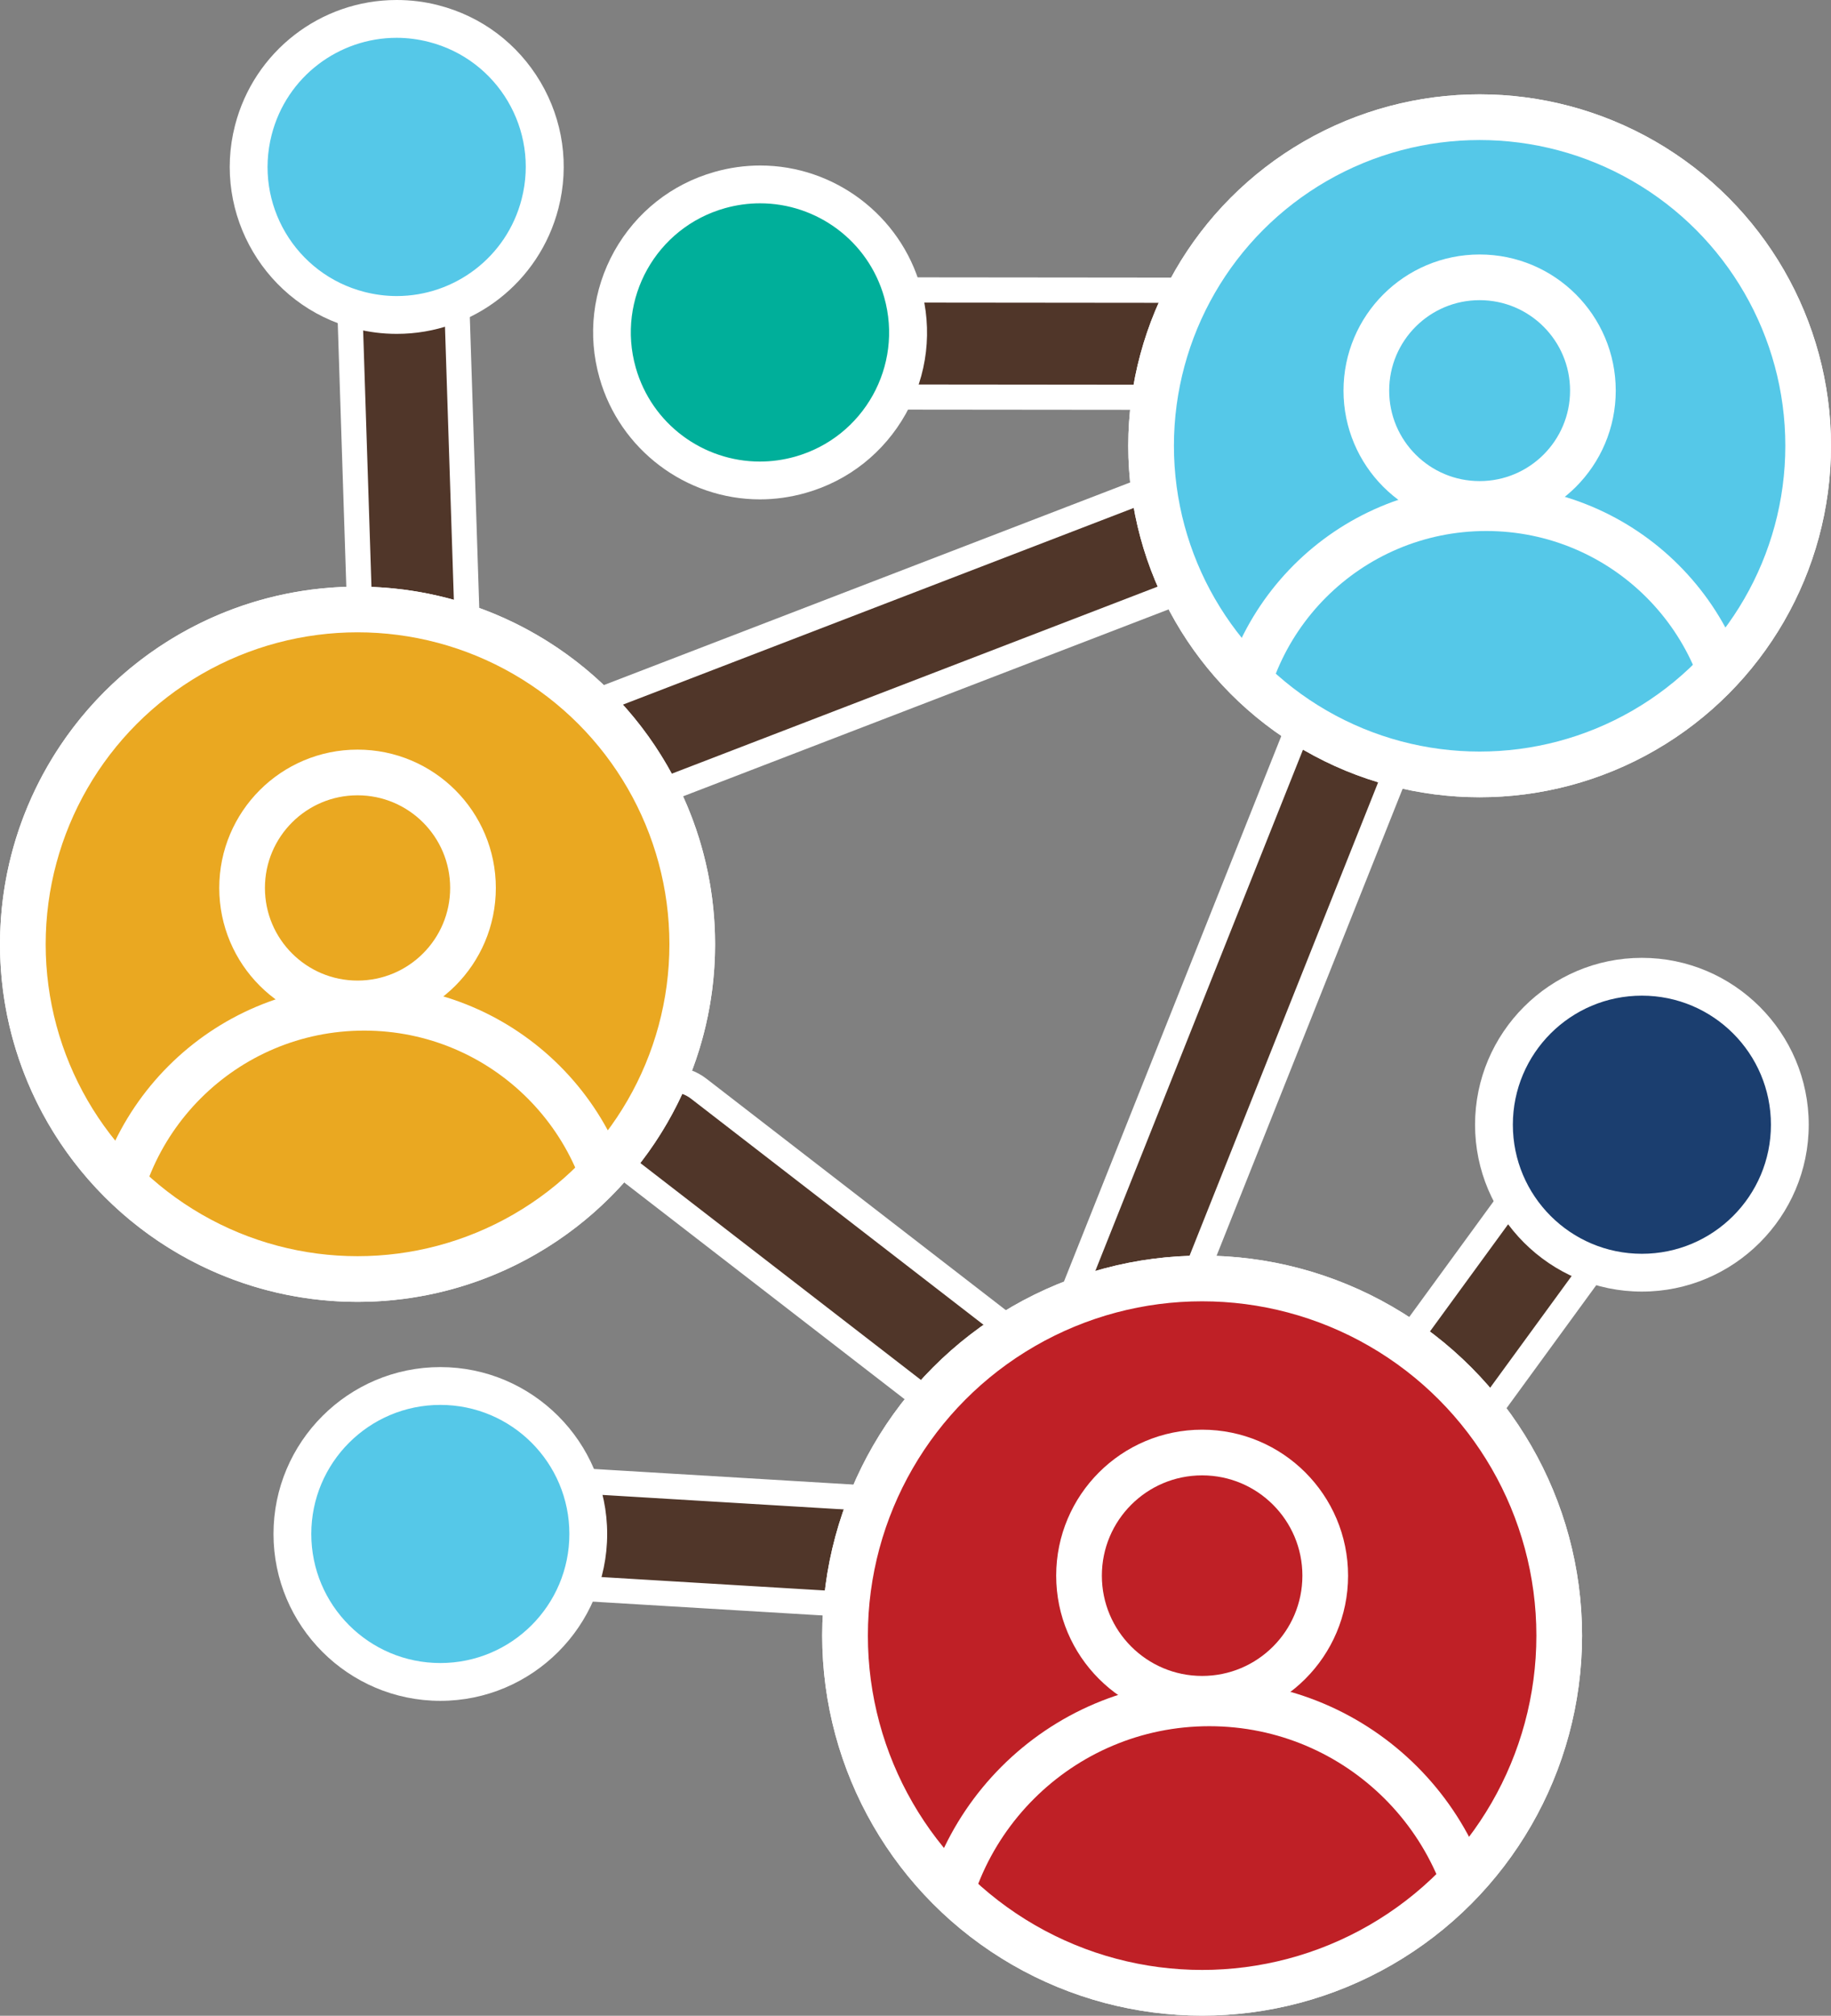
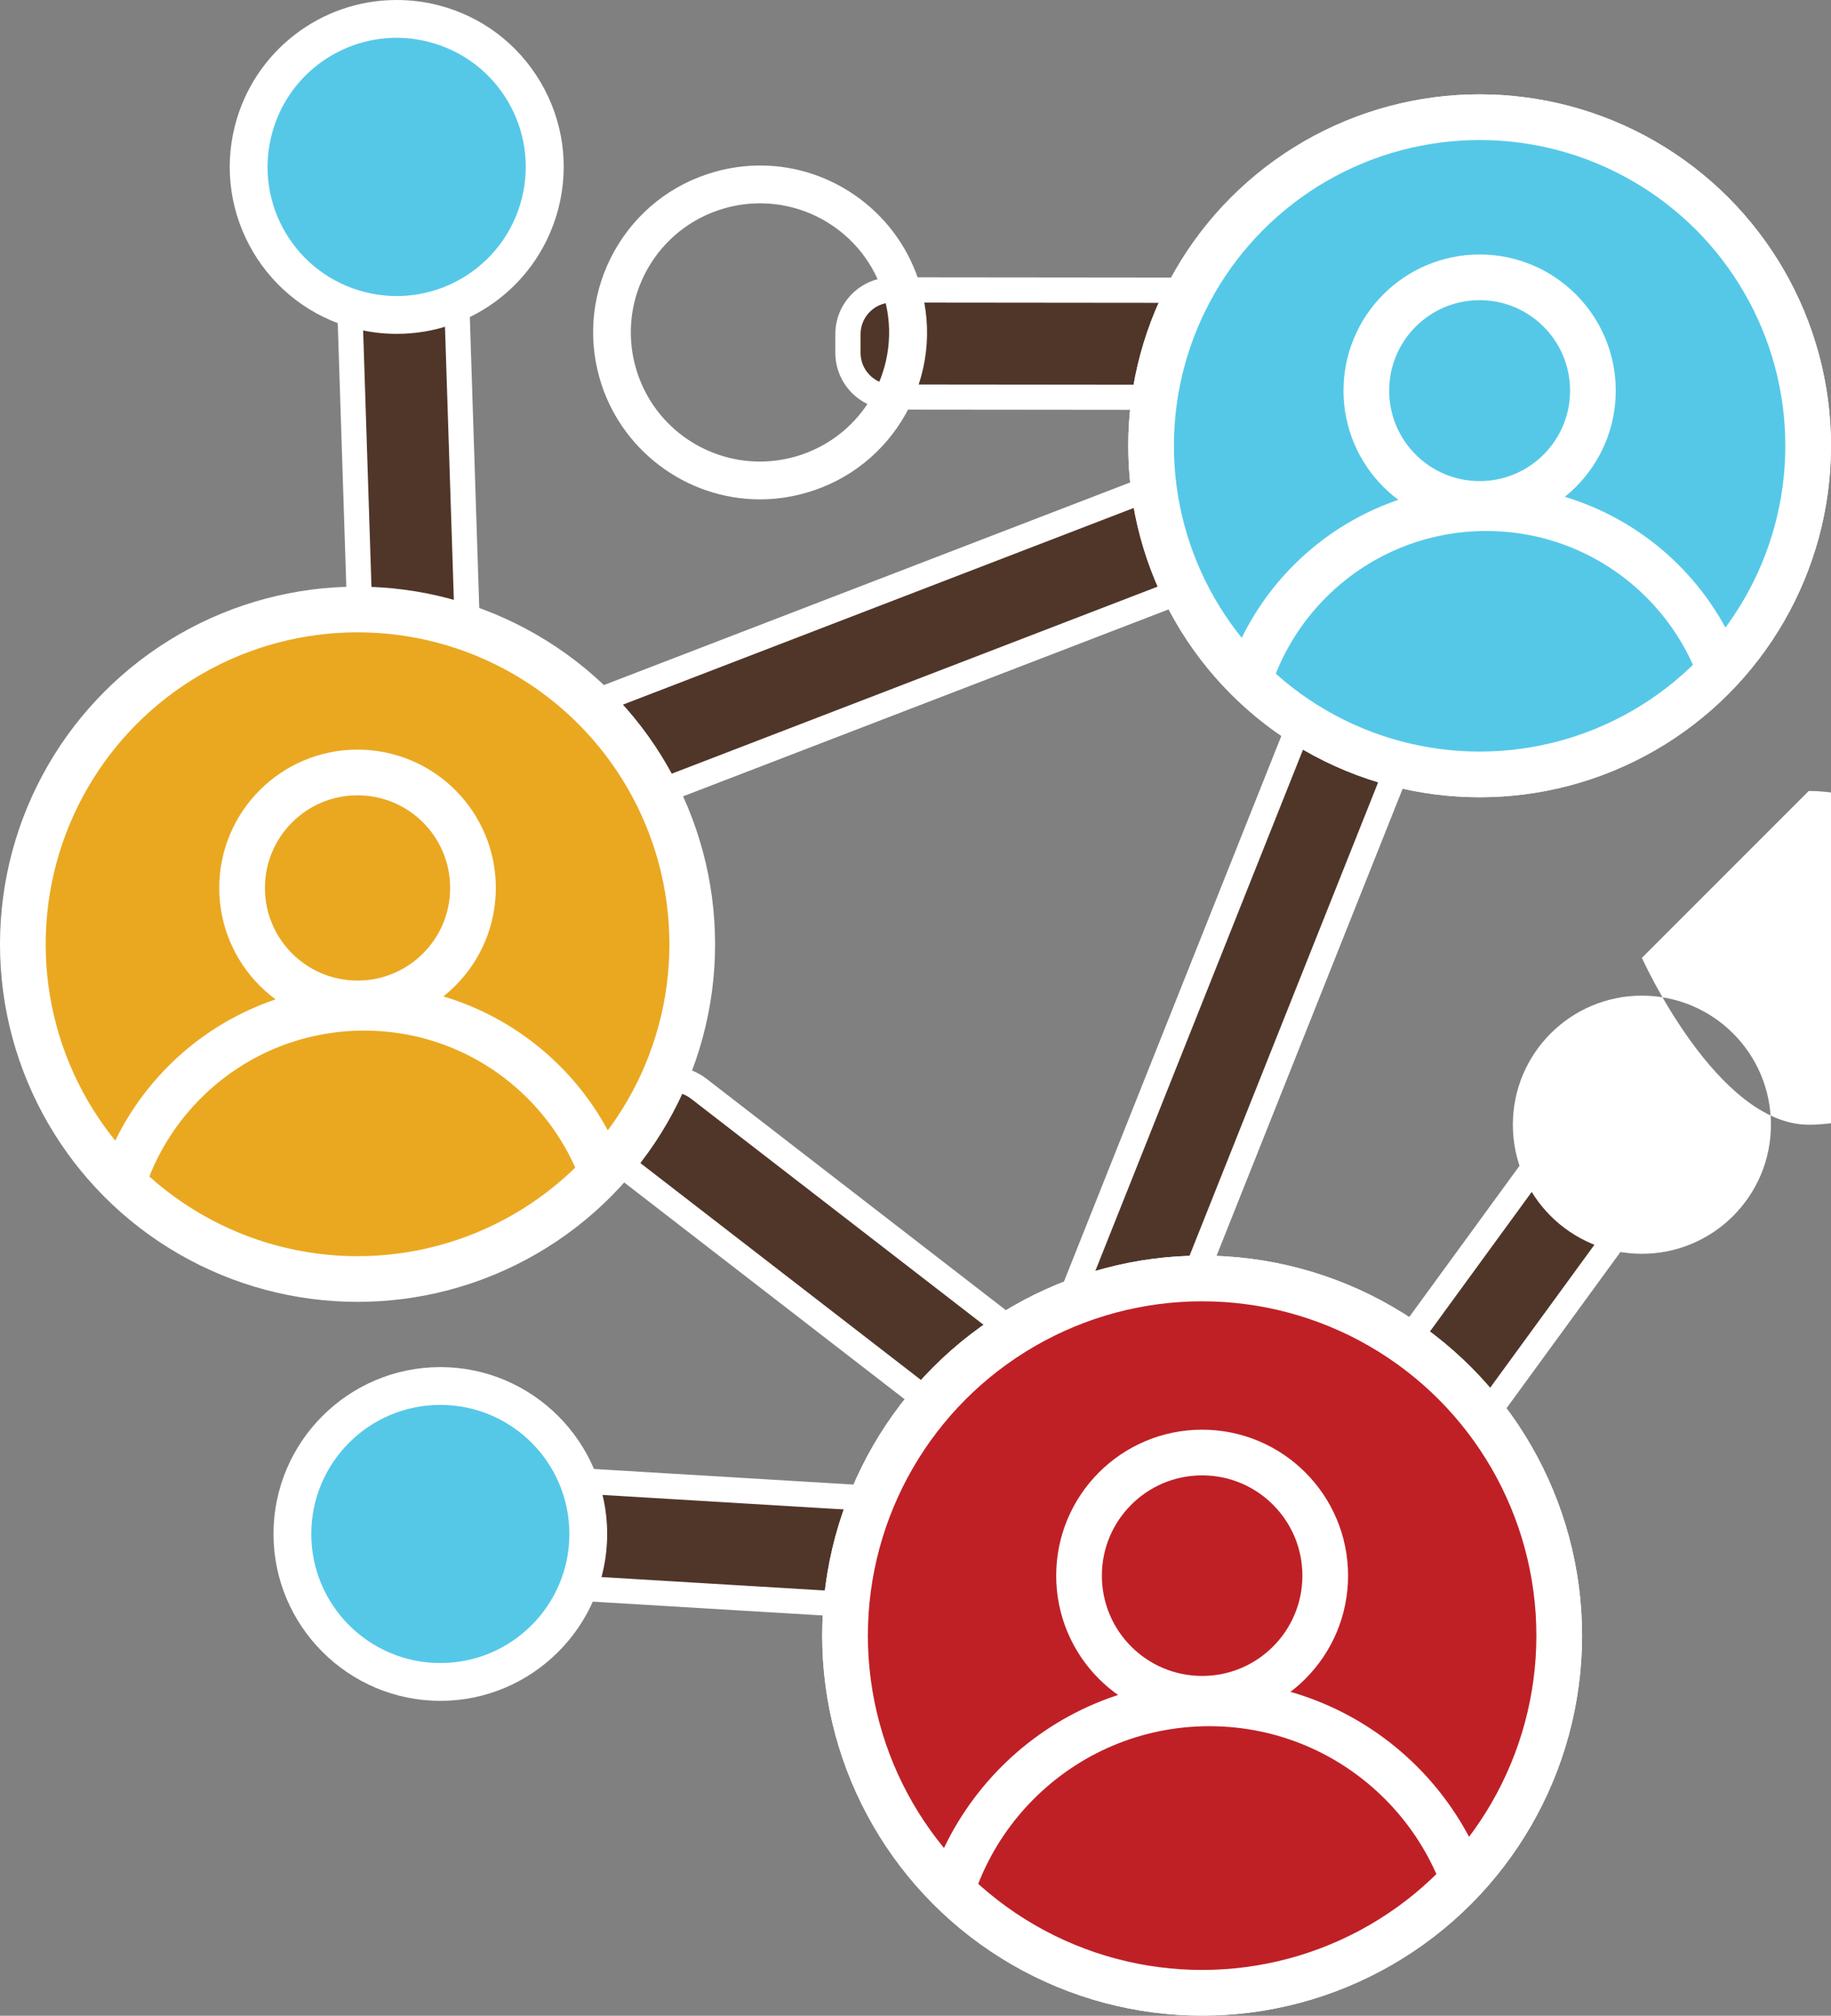
<svg xmlns="http://www.w3.org/2000/svg" id="Layer_2" viewBox="0 0 160.34 176.48">
  <rect x="0" y="0" width="160.34" height="176.48" fill="#808080" stroke="none" />
  <defs>
    <style>.cls-1,.cls-2{fill:#eaa821;}.cls-1,.cls-3,.cls-4,.cls-5{stroke:#fff;stroke-linecap:round;stroke-miterlimit:10;stroke-width:4px;}.cls-6{fill:#503629;}.cls-7,.cls-3{fill:#55c8e8;}.cls-8{clip-path:url(#clippath-1);}.cls-9{clip-path:url(#clippath-2);}.cls-10{fill:#fff;}.cls-11,.cls-5{fill:#bf2026;}.cls-4{fill:none;}.cls-12{fill:#1b3e6f;}.cls-13{clip-path:url(#clippath);}.cls-14{fill:#00af9a;}</style>
    <clipPath id="clippath">
      <circle class="cls-5" cx="105.27" cy="143.2" r="31.27" />
    </clipPath>
    <clipPath id="clippath-1">
      <circle class="cls-3" cx="129.57" cy="39.03" r="28.77" />
    </clipPath>
    <clipPath id="clippath-2">
      <circle class="cls-1" cx="31.31" cy="82.67" r="29.31" />
    </clipPath>
  </defs>
  <g id="Layer_1-2">
    <path class="cls-6" d="M87,141.24l-40.6-2.44c-1.03-.06-1.98-.52-2.66-1.29s-1.03-1.77-.96-2.8l.1-1.65c.12-2.04,1.82-3.63,3.85-3.63.08,0,.16,0,.24,0l40.6,2.44c2.13.13,3.75,1.96,3.62,4.09l-.1,1.65c-.12,2.04-1.82,3.63-3.85,3.63-.08,0-.16,0-.24,0Z" />
    <path class="cls-10" d="M46.73,130.53c.06,0,.11,0,.17,0l40.6,2.44c1.52.09,2.68,1.4,2.59,2.92l-.1,1.65c-.09,1.47-1.3,2.6-2.75,2.6-.06,0-.11,0-.17,0l-40.6-2.44c-1.52-.09-2.68-1.4-2.59-2.92l.1-1.65c.09-1.47,1.3-2.6,2.75-2.6M46.73,128.32h0c-2.62,0-4.8,2.05-4.96,4.67l-.1,1.65c-.08,1.32.36,2.6,1.24,3.59.88.99,2.09,1.58,3.42,1.66l40.6,2.44c.1,0,.2,0,.3,0,2.62,0,4.8-2.05,4.96-4.67l.1-1.65c.16-2.73-1.93-5.09-4.66-5.26l-40.6-2.44c-.1,0-.2,0-.3,0h0Z" />
    <path class="cls-7" d="M38.56,147.26c-7.15,0-12.96-5.81-12.96-12.96s5.81-12.96,12.96-12.96,12.96,5.81,12.96,12.96-5.81,12.96-12.96,12.96Z" />
    <path class="cls-10" d="M38.56,123c6.24,0,11.3,5.06,11.3,11.3s-5.06,11.3-11.3,11.3-11.3-5.06-11.3-11.3,5.06-11.3,11.3-11.3M38.56,119.69c-8.06,0-14.61,6.56-14.61,14.61s6.56,14.61,14.61,14.61,14.61-6.56,14.61-14.61-6.56-14.61-14.61-14.61h0Z" />
    <path class="cls-6" d="M50.28,71.88c-1.93,0-3.69-1.21-4.38-3.01-.45-1.17-.42-2.44.09-3.59.51-1.15,1.43-2.02,2.6-2.47l73.13-28.15c.54-.21,1.11-.31,1.68-.31,1.93,0,3.69,1.21,4.38,3.01.45,1.17.42,2.44-.09,3.59-.51,1.14-1.43,2.02-2.6,2.47l-73.13,28.15c-.54.21-1.11.31-1.68.31Z" />
    <path class="cls-10" d="M123.41,35.44c1.44,0,2.8.87,3.35,2.3.71,1.85-.21,3.92-2.06,4.64l-73.13,28.15c-.42.16-.86.24-1.29.24-1.44,0-2.8-.87-3.35-2.3h0c-.71-1.85.21-3.92,2.06-4.64l73.13-28.15c.42-.16.86-.24,1.29-.24M123.41,33.24h0c-.71,0-1.41.13-2.08.39l-73.13,28.15c-2.98,1.15-4.47,4.51-3.33,7.49.86,2.22,3.03,3.71,5.41,3.71.71,0,1.41-.13,2.08-.39l73.13-28.15c2.98-1.15,4.47-4.51,3.33-7.49-.86-2.22-3.03-3.71-5.41-3.71h0Z" />
    <path class="cls-6" d="M98,120.41c-.59,0-1.18-.11-1.74-.33-2.4-.96-3.58-3.69-2.62-6.09l29-72.8c.72-1.79,2.43-2.96,4.36-2.96.59,0,1.18.11,1.74.33,1.16.46,2.08,1.35,2.57,2.5.5,1.15.51,2.43.05,3.59l-29,72.8c-.72,1.79-2.43,2.96-4.36,2.96Z" />
    <path class="cls-10" d="M127.01,39.34c.44,0,.89.08,1.33.26,1.84.73,2.74,2.82,2,4.66l-29.01,72.8c-.56,1.4-1.91,2.26-3.33,2.26-.44,0-.89-.08-1.33-.26-1.84-.73-2.74-2.82-2-4.66l29.01-72.8c.56-1.4,1.91-2.26,3.33-2.26M127.01,37.13h0c-2.39,0-4.5,1.43-5.38,3.65l-29.01,72.8c-.57,1.44-.55,3.01.06,4.43.61,1.42,1.74,2.52,3.18,3.09.69.27,1.41.41,2.14.41,2.39,0,4.5-1.43,5.38-3.65l29.01-72.8c1.18-2.97-.27-6.34-3.24-7.53-.69-.27-1.41-.41-2.14-.41h0Z" />
    <path class="cls-6" d="M115.95,140.63c-.82,0-1.61-.26-2.28-.74l-1.33-.97c-.83-.61-1.38-1.5-1.54-2.52-.16-1.02.09-2.04.7-2.88l23.97-32.86c.72-.99,1.89-1.59,3.12-1.59.82,0,1.61.26,2.28.74l1.33.97c1.72,1.25,2.1,3.68.84,5.4l-23.97,32.86c-.73.99-1.89,1.59-3.12,1.59Z" />
    <path class="cls-10" d="M138.59,100.17c.56,0,1.13.17,1.62.53l1.33.97c1.23.9,1.5,2.63.6,3.86l-23.97,32.86c-.54.74-1.38,1.13-2.23,1.13-.56,0-1.13-.17-1.62-.53l-1.33-.97c-1.23-.9-1.5-2.63-.6-3.86l23.97-32.86c.54-.74,1.38-1.13,2.23-1.13M138.59,97.96h0c-1.58,0-3.08.76-4.02,2.04l-23.97,32.86c-1.61,2.21-1.13,5.33,1.09,6.94l1.33.97c.86.62,1.87.95,2.93.95,1.58,0,3.08-.76,4.02-2.04l23.97-32.86c1.61-2.21,1.13-5.33-1.09-6.94l-1.33-.97c-.86-.62-1.87-.95-2.93-.95h0Z" />
    <path class="cls-6" d="M78.11,34.77c-2.13,0-3.86-1.74-3.86-3.87v-1.65c0-2.13,1.74-3.86,3.87-3.86l40.67.04c2.13,0,3.86,1.74,3.86,3.87v1.65c0,2.13-1.74,3.86-3.87,3.86l-40.67-.04Z" />
    <path class="cls-10" d="M78.12,26.49h0l40.67.04c1.52,0,2.76,1.24,2.76,2.76v1.65c0,1.52-1.24,2.76-2.76,2.76h0l-40.67-.04c-1.52,0-2.76-1.24-2.76-2.76v-1.65c0-1.52,1.24-2.76,2.76-2.76M78.12,24.28h0c-2.74,0-4.97,2.23-4.97,4.96v1.65c0,2.74,2.22,4.97,4.96,4.97l40.67.04c2.74,0,4.97-2.23,4.97-4.96v-1.65c0-2.74-2.22-4.97-4.96-4.97l-40.67-.04h0Z" />
    <path class="cls-6" d="M35.6,64.74c-2.1,0-3.79-1.64-3.86-3.74l-1.32-40.65c-.03-1.03.34-2.01,1.04-2.77s1.66-1.19,2.69-1.22l1.78-.06c2.1,0,3.79,1.64,3.86,3.74l1.32,40.65c.07,2.13-1.61,3.92-3.74,3.99l-1.78.06Z" />
    <path class="cls-10" d="M35.93,17.41c1.48,0,2.71,1.18,2.76,2.67l1.32,40.65c.05,1.52-1.15,2.8-2.67,2.85l-1.65.05s-.06,0-.09,0c-1.48,0-2.71-1.18-2.76-2.67l-1.32-40.65c-.05-1.52,1.15-2.8,2.67-2.85l1.65-.05s.06,0,.09,0M35.93,15.2h0c-.05,0-.11,0-.16,0l-1.65.05c-2.74.09-4.89,2.39-4.8,5.13l1.32,40.65c.09,2.7,2.27,4.81,4.96,4.81.05,0,.11,0,.16,0l1.65-.05c2.74-.09,4.89-2.39,4.8-5.13l-1.32-40.65c-.09-2.7-2.27-4.81-4.96-4.81h0Z" />
    <path class="cls-6" d="M89.98,128.41c-.86,0-1.68-.28-2.36-.81l-32.18-24.87c-1.69-1.3-2-3.74-.69-5.42l1.01-1.31c.74-.95,1.85-1.5,3.06-1.5.86,0,1.68.28,2.36.81l32.18,24.87c1.69,1.3,2,3.73.7,5.42l-1.01,1.31c-.74.95-1.85,1.5-3.06,1.5Z" />
    <path class="cls-10" d="M58.82,95.61c.59,0,1.18.19,1.69.58l32.18,24.87c1.21.93,1.43,2.67.5,3.87l-1.01,1.31c-.54.7-1.36,1.07-2.19,1.07-.59,0-1.18-.19-1.69-.58l-32.18-24.87c-1.21-.93-1.43-2.67-.5-3.87l1.01-1.31c.54-.7,1.36-1.07,2.19-1.07M58.82,93.4h0c-1.55,0-2.99.7-3.93,1.93l-1.01,1.31c-.81,1.05-1.17,2.35-1,3.67.17,1.32.84,2.49,1.89,3.3l32.18,24.87c.88.68,1.93,1.04,3.04,1.04,1.55,0,2.99-.7,3.93-1.93l1.01-1.31c.81-1.05,1.17-2.35,1-3.67-.17-1.32-.84-2.49-1.89-3.3l-32.18-24.87c-.88-.68-1.93-1.04-3.04-1.04h0Z" />
-     <path class="cls-12" d="M143.78,111.43c-7.15,0-12.96-5.81-12.96-12.96s5.81-12.96,12.96-12.96,12.96,5.81,12.96,12.96-5.81,12.96-12.96,12.96Z" />
-     <path class="cls-10" d="M143.78,87.17c6.24,0,11.3,5.06,11.3,11.3s-5.06,11.3-11.3,11.3-11.3-5.06-11.3-11.3,5.06-11.3,11.3-11.3M143.78,83.86c-8.06,0-14.61,6.56-14.61,14.61s6.56,14.61,14.61,14.61,14.61-6.56,14.61-14.61-6.56-14.61-14.61-14.61h0Z" />
-     <path class="cls-14" d="M66.55,42.07c-5.76,0-10.89-3.88-12.46-9.43-.94-3.33-.53-6.83,1.15-9.85,1.69-3.02,4.45-5.21,7.78-6.15,1.16-.33,2.35-.49,3.54-.49,5.77,0,10.89,3.88,12.46,9.43.94,3.33.53,6.83-1.15,9.85-1.69,3.02-4.45,5.21-7.78,6.15-1.16.33-2.35.49-3.54.49Z" />
+     <path class="cls-10" d="M143.78,87.17c6.24,0,11.3,5.06,11.3,11.3s-5.06,11.3-11.3,11.3-11.3-5.06-11.3-11.3,5.06-11.3,11.3-11.3M143.78,83.86s6.56,14.61,14.61,14.61,14.61-6.56,14.61-14.61-6.56-14.61-14.61-14.61h0Z" />
    <path class="cls-10" d="M66.56,17.8c4.93,0,9.46,3.25,10.87,8.23,1.7,6.01-1.79,12.25-7.8,13.95-1.03.29-2.07.43-3.09.43-4.93,0-9.46-3.25-10.87-8.23-1.7-6.01,1.79-12.25,7.8-13.95,1.03-.29,2.07-.43,3.09-.43M66.57,14.49h0c-1.34,0-2.69.19-3.99.56-3.76,1.06-6.87,3.53-8.78,6.93-1.9,3.41-2.37,7.35-1.3,11.11,1.77,6.26,7.55,10.63,14.05,10.63,1.34,0,2.68-.19,3.99-.56,3.76-1.06,6.87-3.53,8.78-6.93,1.9-3.41,2.37-7.35,1.3-11.11-1.77-6.26-7.55-10.63-14.05-10.63h0Z" />
    <path class="cls-7" d="M34.74,27.58c-1.09,0-2.17-.14-3.23-.41-6.92-1.78-11.1-8.86-9.32-15.78,1.47-5.73,6.63-9.73,12.54-9.73,1.08,0,2.17.14,3.23.41,3.35.86,6.17,2.98,7.93,5.96,1.76,2.98,2.26,6.47,1.39,9.82-1.47,5.73-6.63,9.73-12.54,9.73Z" />
    <path class="cls-10" d="M34.73,3.31c.93,0,1.88.12,2.82.36,6.05,1.55,9.69,7.71,8.13,13.76-1.31,5.1-5.9,8.49-10.94,8.49-.93,0-1.88-.12-2.82-.36-6.05-1.55-9.69-7.71-8.13-13.76,1.31-5.1,5.9-8.49,10.94-8.49M34.73,0h0c-6.67,0-12.49,4.52-14.15,10.98-2.01,7.8,2.71,15.79,10.52,17.79,1.19.31,2.42.46,3.65.46,6.67,0,12.48-4.51,14.15-10.98.97-3.78.41-7.71-1.57-11.07-1.99-3.36-5.16-5.75-8.94-6.72-1.19-.31-2.42-.46-3.64-.46h0Z" />
    <circle class="cls-5" cx="105.27" cy="143.2" r="31.27" />
    <circle class="cls-11" cx="105.27" cy="143.2" r="31.27" />
    <g class="cls-13">
      <path class="cls-5" d="M82.17,172.86c0-13.1,10.62-23.73,23.73-23.73s23.73,10.62,23.73,23.73" />
    </g>
    <circle class="cls-4" cx="105.27" cy="143.2" r="31.27" />
    <circle class="cls-5" cx="105.27" cy="137.95" r="10.78" />
    <circle class="cls-4" cx="129.57" cy="39.03" r="28.77" />
    <circle class="cls-7" cx="129.57" cy="39.03" r="28.77" />
    <g class="cls-8">
      <path class="cls-4" d="M108.32,66.32c0-12.06,9.77-21.83,21.83-21.83s21.83,9.77,21.83,21.83" />
    </g>
    <circle class="cls-4" cx="129.57" cy="39.03" r="28.77" />
    <circle class="cls-4" cx="129.57" cy="34.2" r="9.92" />
    <circle class="cls-2" cx="31.31" cy="82.67" r="29.31" />
-     <path class="cls-10" d="M31.31,113.98c-17.26,0-31.31-14.04-31.31-31.31s14.04-31.31,31.31-31.31,31.31,14.04,31.31,31.31-14.04,31.31-31.31,31.31ZM31.31,55.36c-15.06,0-27.31,12.25-27.31,27.31s12.25,27.31,27.31,27.31,27.31-12.25,27.31-27.31-12.25-27.31-27.31-27.31Z" />
-     <circle class="cls-2" cx="31.31" cy="82.67" r="29.31" />
    <g class="cls-9">
      <path class="cls-1" d="M9.66,110.46c0-12.28,9.95-22.23,22.23-22.23s22.23,9.95,22.23,22.23" />
    </g>
    <circle class="cls-4" cx="31.31" cy="82.67" r="29.31" />
    <circle class="cls-1" cx="31.31" cy="77.74" r="10.11" />
  </g>
</svg>